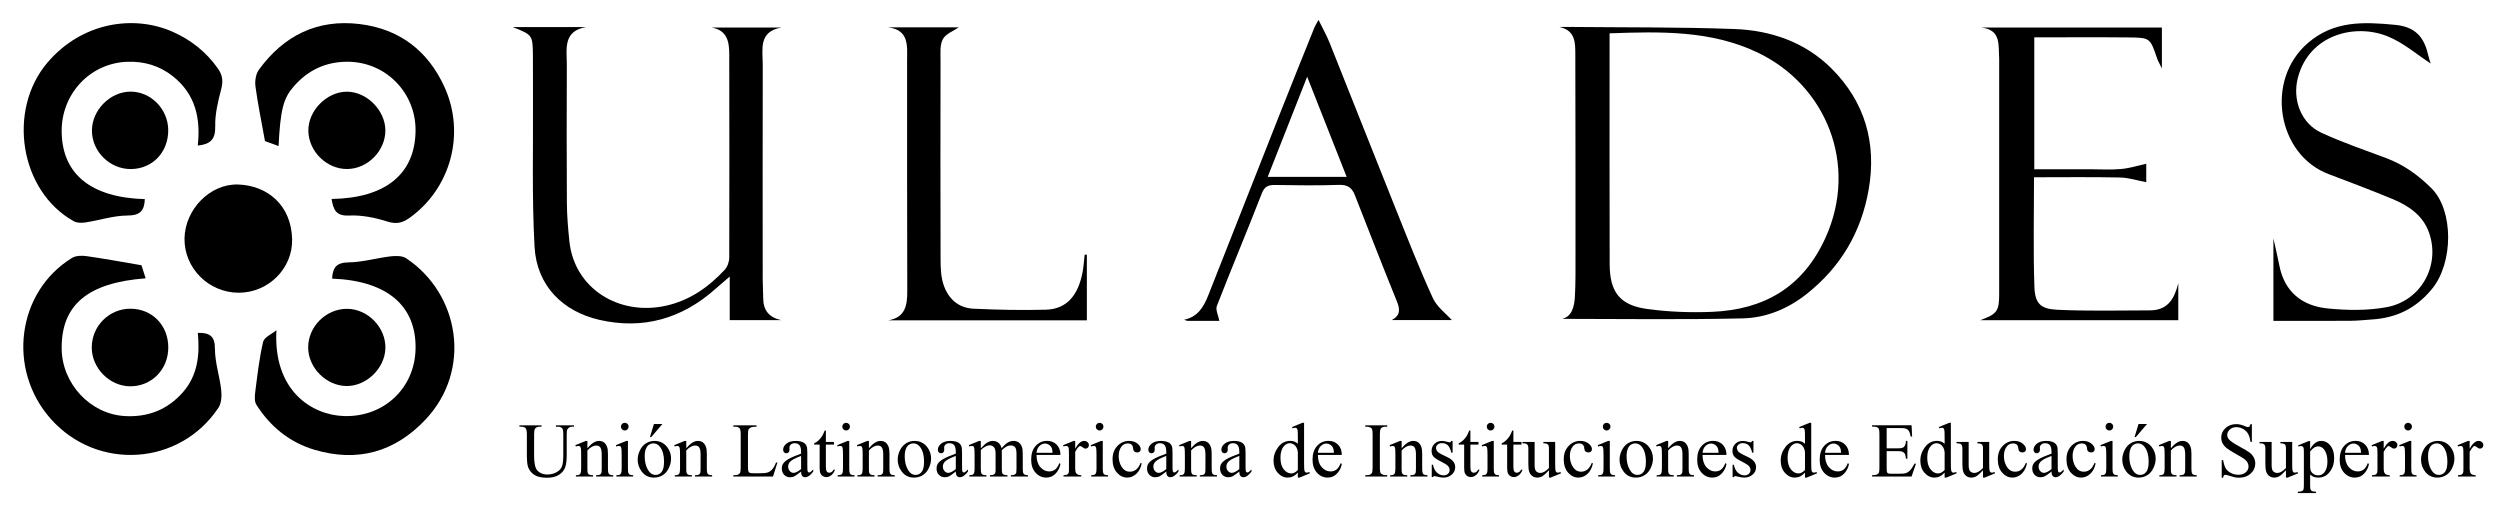
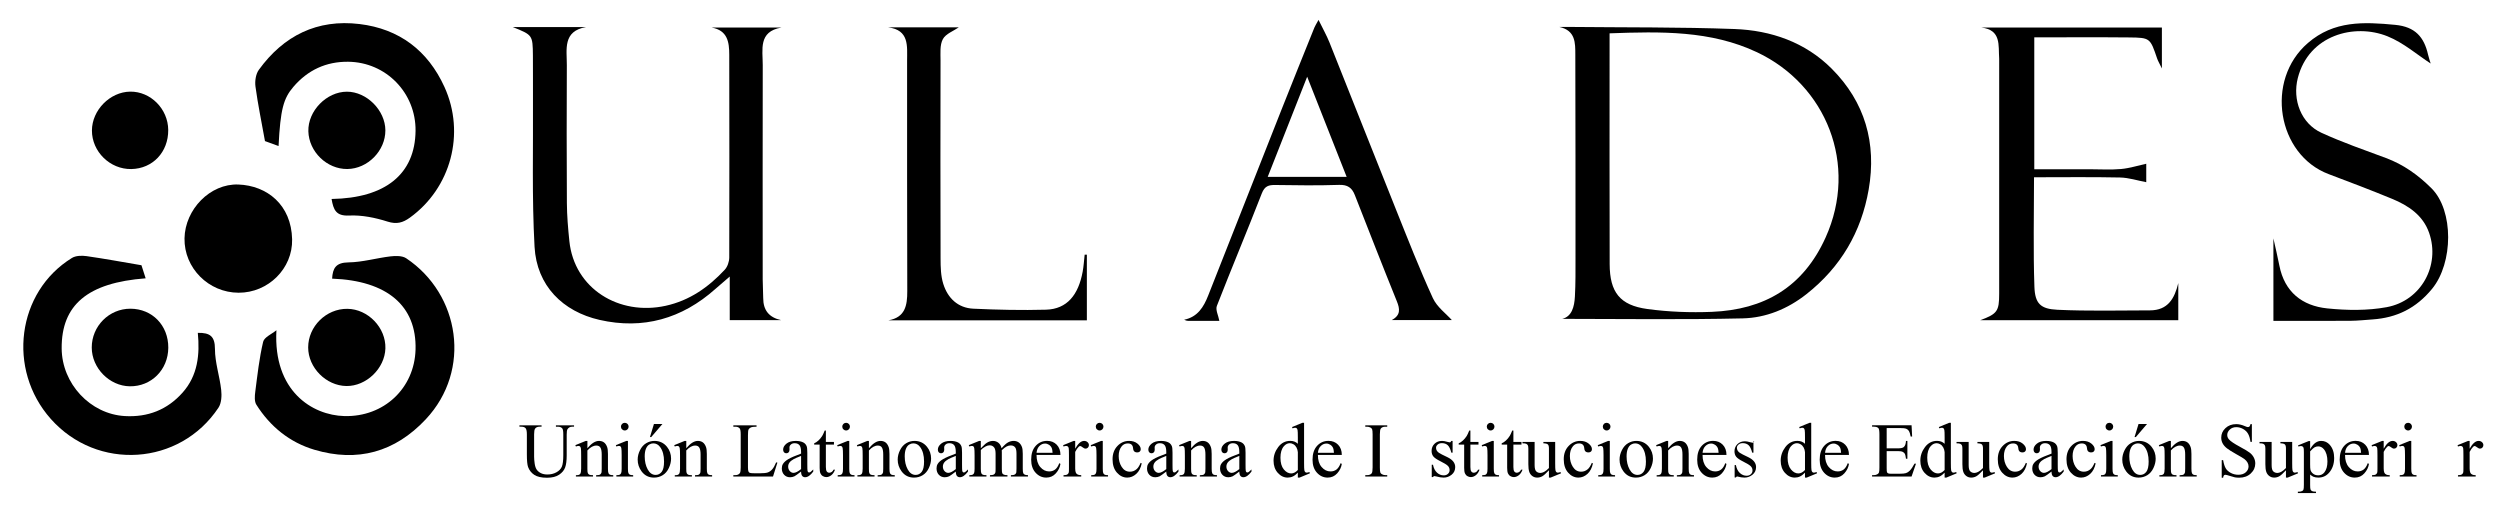
<svg xmlns="http://www.w3.org/2000/svg" version="1.1" id="Capa_1" x="0px" y="0px" width="601.018px" height="122px" viewBox="0 0 601.018 122" enable-background="new 0 0 601.018 122" xml:space="preserve">
  <g>
    <path fill-rule="evenodd" clip-rule="evenodd" d="M375.576,76.656c2.3-0.563,2.905-2.89,3.042-5.348   c0.174-3.146,0.145-6.306,0.145-9.459c0.001-16.236-0.001-32.473-0.044-48.708c-0.008-2.812,0.081-5.805-3.846-6.667   c0.861,0,1.723-0.008,2.585,0.001c13.17,0.137,26.35,0.019,39.508,0.501c8.804,0.322,17.017,3.161,23.38,9.527   c8.012,8.017,10.839,17.907,8.901,29.051c-1.784,10.253-6.736,18.678-14.967,25.164c-4.521,3.563-9.748,5.691-15.308,5.822   C404.331,76.883,389.675,76.656,375.576,76.656z M386.954,8.013c0,1.59,0,3.049,0,4.507c0.002,16.991-0.029,33.982,0.022,50.974   c0.02,6.738,2.438,9.89,9.048,10.793c5.108,0.698,10.347,0.894,15.502,0.685c12.579-0.509,21.965-5.903,27.367-17.884   c7.906-17.527,0.141-36.654-16.466-44.515C411.267,7.29,399.252,7.569,386.954,8.013z" />
    <path fill-rule="evenodd" clip-rule="evenodd" d="M123.273,6.507c6.302,0,11.962,0,17.622,0c-5.663,0.981-4.609,5.387-4.624,9.158   c-0.044,11.049-0.059,22.099,0.012,33.147c0.02,3.051,0.283,6.11,0.596,9.149c1.178,11.449,11.956,18.01,23.143,15.555   c5.771-1.267,10.297-4.466,14.208-8.663c0.667-0.715,1.084-1.953,1.087-2.951c0.05-16.248,0.017-32.498,0-48.746   c-0.003-3.048-0.408-5.838-4.215-6.529c5.58,0,11.159,0,16.739,0c-5.583,0.954-4.464,5.322-4.473,9.032   c-0.037,17.177-0.019,34.354-0.01,51.532c0.001,1.484,0.121,2.969,0.121,4.453c0.001,2.938,1.392,4.677,4.317,5.321   c-4.043,0-8.087,0-12.363,0c0-3.34,0-6.562,0-10.482c-1.47,1.269-2.483,2.118-3.47,2.997c-8.029,7.148-17.363,9.807-27.825,7.426   c-8.823-2.009-15.112-8.205-15.629-17.579c-0.653-11.852-0.306-23.757-0.379-35.639c-0.021-3.436,0.02-6.872-0.015-10.307   C128.063,8.415,128.045,8.415,123.273,6.507z" />
    <path fill-rule="evenodd" clip-rule="evenodd" d="M476.072,76.979c4.104-1.537,4.543-2.164,4.545-6.387   c0.006-18.654,0.002-37.308,0.002-55.962c0-0.186,0.01-0.372-0.004-0.557c-0.229-3.144,0.57-6.891-4.297-7.453   c14.4,0,28.803,0,43.416,0c0,3.051,0,6.021,0,9.842c-0.635-1.316-0.955-1.839-1.148-2.404c-1.674-4.919-1.666-5.005-6.744-5.058   c-7.514-0.077-15.027-0.02-22.787-0.02c0,10.548,0,20.962,0,31.709c4.473,0,8.908,0,13.342-0.001c2.506,0,5.027,0.165,7.514-0.056   c2.031-0.18,4.021-0.822,6.064-1.268c0,1.198,0,3.084,0,4.438c-2.074-0.39-4.186-1.086-6.311-1.132   c-6.842-0.147-13.689-0.055-20.67-0.055c0,8.959-0.211,17.656,0.094,26.336c0.143,4.039,1.475,5.333,5.547,5.521   c7.398,0.342,14.822,0.161,22.234,0.143c4.299-0.012,5.902-2.818,6.807-6.56c0,2.917,0,5.834,0,8.922   C507.922,76.979,492.18,76.979,476.072,76.979z" />
    <path fill-rule="evenodd" clip-rule="evenodd" d="M79.715,47.836c13.005-0.214,20.072-6.015,20.188-16.385   c0.101-9.078-7.062-16.523-16.223-16.606c-5.256-0.048-9.687,1.977-13.168,6.058c-2.339,2.742-3.102,5.332-3.542,14.207   c-1.301-0.475-2.572-0.938-3.267-1.19c-0.832-4.628-1.709-8.85-2.286-13.112c-0.176-1.301,0.072-3.007,0.814-4.029   C68.188,8.564,76.268,4.548,86.441,5.78c9.543,1.155,16.416,6.363,20.408,15.125c5.094,11.18,1.547,24.308-8.319,31.424   c-1.659,1.196-3.152,1.647-5.346,0.948c-2.958-0.942-6.19-1.609-9.259-1.46C80.78,51.969,80.16,50.45,79.715,47.836z" />
    <path fill-rule="evenodd" clip-rule="evenodd" d="M66.455,79.391c-0.806,14.603,8.6,20.44,16.345,20.637   c9.5,0.239,16.843-6.687,17.102-15.995c0.291-10.489-6.807-16.563-20.059-17.046c0.142-2.523,0.905-3.87,3.933-3.908   c3.378-0.043,6.735-1.05,10.124-1.449c1.236-0.145,2.817-0.168,3.765,0.466c12.914,8.639,15.782,26.877,4.701,38.696   c-7.43,7.927-16.444,10.398-26.771,7.334c-5.943-1.764-10.637-5.561-13.964-10.836c-0.498-0.788-0.394-2.092-0.262-3.118   c0.521-4.018,0.96-8.067,1.891-11.996C63.522,81.057,65.346,80.309,66.455,79.391z" />
    <path fill-rule="evenodd" clip-rule="evenodd" d="M34.006,63.765c0.222,0.691,0.607,1.891,1.01,3.146   C21.07,67.962,14.75,73.302,14.825,83.776c0.06,8.465,6.874,15.771,15.183,16.248c5.517,0.317,10.205-1.497,13.896-5.651   c3.657-4.116,4.158-9.136,3.652-14.351c2.958-0.063,4.116,0.85,4.12,3.88c0.004,3.274,1.133,6.531,1.501,9.826   c0.157,1.405,0.076,3.184-0.658,4.287c-9.287,13.984-29.153,15.261-40.311,2.692C1.645,88.81,4.054,70.172,17.291,62.017   c0.918-0.566,2.358-0.606,3.493-0.445C25.068,62.18,29.326,62.972,34.006,63.765z" />
-     <path fill-rule="evenodd" clip-rule="evenodd" d="M47.542,34.991c0.732-6.562-0.568-12.386-6.016-16.688   c-3.214-2.538-6.936-3.588-10.893-3.454c-8.998,0.304-15.891,7.736-15.809,16.779c0.092,10.209,7.026,15.87,19.995,16.247   c-0.122,2.675-1.021,3.927-4.146,3.938c-3.366,0.012-6.72,1.135-10.097,1.656c-0.914,0.141-2.056,0.152-2.818-0.272   C4.708,45.941,1.703,26.423,11.43,15.02c8.244-9.666,20.72-11.555,30.14-7.352c4.371,1.949,8.043,4.845,10.834,8.836   c1.113,1.592,1.271,3.008,0.782,4.891c-0.763,2.937-1.516,6.002-1.445,8.993C51.813,33.511,50.57,34.684,47.542,34.991z" />
    <path fill-rule="evenodd" clip-rule="evenodd" d="M293.142,77.137c-2.186,0-4.876,0.003-7.564-0.005   c-0.256-0.001-0.511-0.073-0.898-0.266c3.258-0.67,4.694-3.076,5.768-5.792c5.873-14.871,11.719-29.753,17.599-44.622   c2.615-6.617,5.284-13.213,7.939-19.814c0.162-0.405,0.412-0.775,0.999-1.857c1.047,2.144,1.955,3.739,2.631,5.428   c5.356,13.392,10.642,26.813,16.006,40.201c2.853,7.119,5.647,14.271,8.84,21.237c0.989,2.159,3.199,3.759,4.576,5.307   c-4.153,0-9.142,0-14.464,0c2.197-1.179,1.986-2.676,1.235-4.531c-3.435-8.483-6.758-17.014-10.101-25.536   c-0.686-1.748-1.74-2.507-3.771-2.439c-5.098,0.171-10.207,0.107-15.311,0.026c-1.638-0.026-2.588,0.24-3.284,2.034   c-3.512,9.047-7.283,17.992-10.8,27.038C292.179,74.478,292.898,75.832,293.142,77.137z M314.253,18.444   c-3.315,8.414-6.346,16.105-9.486,24.076c6.453,0,12.497,0,18.979,0C320.596,34.531,317.56,26.83,314.253,18.444z" />
    <path fill-rule="evenodd" clip-rule="evenodd" d="M261.29,61.218c0,5.218,0,10.435,0,15.787c-16.006,0-31.848,0-47.69,0   c4.011-0.709,4.527-3.56,4.514-7.013c-0.069-18.467-0.024-36.935-0.041-55.401c-0.003-3.498,0.572-7.387-4.587-8.021   c5.716,0,11.432,0,17.017,0c-1.266,0.881-3.14,1.546-3.834,2.842c-0.761,1.419-0.552,3.422-0.556,5.171   c-0.032,15.868-0.04,31.737,0.008,47.605c0.006,2.025,0.052,4.15,0.646,6.051c1.075,3.431,3.511,5.798,7.237,5.973   c5.81,0.271,11.641,0.402,17.453,0.24c5.119-0.143,7.804-3.61,8.824-9.127c0.25-1.348,0.324-2.729,0.479-4.096   C260.937,61.227,261.114,61.222,261.29,61.218z" />
    <path fill-rule="evenodd" clip-rule="evenodd" d="M546.543,57.313c0.492,2.234,1.008,4.376,1.432,6.535   c1.246,6.341,5.479,9.673,11.51,10.293c4.717,0.484,9.656,0.563,14.291-0.296c8.301-1.535,12.918-10.049,10.207-17.847   c-1.479-4.254-4.973-6.573-8.908-8.197c-5.041-2.079-10.141-4.018-15.244-5.94c-12.357-4.654-15.387-22.549-5-31.521   c6.275-5.42,13.443-5.087,20.996-4.365c4.805,0.459,6.936,2.929,7.898,7.169c0.221,0.966,0.563,1.903,0.629,2.125   c-3.18-2.054-6.512-4.988-10.396-6.548c-7.939-3.188-18.904-0.307-21.547,10.031c-1.336,5.228,0.77,10.918,5.676,13.168   c5.031,2.307,10.291,4.128,15.49,6.06c4.234,1.575,7.695,4.041,10.947,7.264c5.42,5.37,5.266,17.978,0.166,24.19   c-3.838,4.676-8.488,6.957-14.314,7.359c-1.758,0.121-3.516,0.316-5.275,0.329c-6.117,0.04-12.236,0.016-18.557,0.016   C546.543,70.468,546.543,63.931,546.543,57.313z" />
    <path fill-rule="evenodd" clip-rule="evenodd" d="M57.36,70.374c-7.222-0.02-13.123-5.95-13.002-13.069   c0.117-6.938,6.145-13.206,12.954-12.945c6.906,0.264,12.732,4.88,12.916,13.18C70.383,64.567,64.47,70.393,57.36,70.374z" />
    <path fill-rule="evenodd" clip-rule="evenodd" d="M40.459,83.604c-0.033,5.289-4.089,9.343-9.269,9.263   c-4.893-0.075-9.124-4.389-9.133-9.312c-0.01-5.15,4.173-9.351,9.298-9.339C36.605,74.229,40.493,78.237,40.459,83.604z" />
    <path fill-rule="evenodd" clip-rule="evenodd" d="M40.444,31.245c0.039,5.322-3.736,9.313-8.888,9.397   c-5.109,0.083-9.471-4.191-9.456-9.268c0.015-4.891,4.328-9.276,9.19-9.345C36.209,21.961,40.408,26.188,40.444,31.245z" />
    <path fill-rule="evenodd" clip-rule="evenodd" d="M83.27,92.802c-4.877-0.072-9.176-4.409-9.183-9.265   c-0.007-5.061,4.337-9.348,9.418-9.293c4.985,0.053,9.302,4.548,9.147,9.525C92.503,88.588,88.053,92.872,83.27,92.802z" />
    <path fill-rule="evenodd" clip-rule="evenodd" d="M83.494,40.632c-4.9,0.05-9.229-4.143-9.363-9.069   c-0.134-4.889,4.375-9.517,9.273-9.52c4.756-0.002,9.22,4.48,9.243,9.283C92.671,36.239,88.399,40.583,83.494,40.632z" />
    <g>
      <path d="M133.647,102.582v-0.336h4.36v0.336h-0.463c-0.484,0-0.856,0.203-1.117,0.608c-0.127,0.188-0.19,0.624-0.19,1.308v4.996    c0,1.235-0.123,2.193-0.368,2.875c-0.245,0.681-0.727,1.266-1.444,1.753c-0.718,0.487-1.694,0.731-2.929,0.731    c-1.345,0-2.365-0.233-3.061-0.7c-0.697-0.466-1.19-1.093-1.481-1.88c-0.194-0.539-0.291-1.55-0.291-3.033v-4.814    c0-0.757-0.104-1.253-0.313-1.489c-0.208-0.236-0.546-0.354-1.013-0.354h-0.463v-0.336h5.322v0.336h-0.472    c-0.509,0-0.872,0.16-1.09,0.481c-0.151,0.218-0.227,0.672-0.227,1.362v5.368c0,0.479,0.044,1.026,0.132,1.644    c0.087,0.618,0.247,1.1,0.477,1.444c0.23,0.346,0.562,0.63,0.995,0.854c0.433,0.224,0.964,0.336,1.594,0.336    c0.805,0,1.526-0.176,2.162-0.527c0.636-0.351,1.07-0.801,1.303-1.349c0.233-0.548,0.35-1.476,0.35-2.784v-4.986    c0-0.769-0.085-1.25-0.254-1.444c-0.236-0.267-0.587-0.399-1.054-0.399H133.647z" />
      <path d="M141.213,107.76c0.975-1.175,1.904-1.763,2.789-1.763c0.454,0,0.845,0.113,1.172,0.341    c0.327,0.227,0.587,0.601,0.781,1.122c0.133,0.363,0.2,0.92,0.2,1.671v3.552c0,0.526,0.042,0.884,0.127,1.071    c0.067,0.151,0.174,0.27,0.323,0.354c0.148,0.085,0.422,0.127,0.822,0.127v0.327h-4.115v-0.327h0.173    c0.387,0,0.658-0.059,0.813-0.177c0.154-0.118,0.262-0.292,0.322-0.522c0.024-0.091,0.036-0.375,0.036-0.854v-3.406    c0-0.757-0.098-1.307-0.295-1.648c-0.197-0.343-0.528-0.514-0.995-0.514c-0.721,0-1.438,0.394-2.153,1.181v4.388    c0,0.563,0.033,0.911,0.1,1.044c0.084,0.176,0.201,0.305,0.35,0.387c0.148,0.081,0.45,0.122,0.904,0.122v0.327h-4.115v-0.327    h0.182c0.424,0,0.71-0.107,0.858-0.322s0.223-0.625,0.223-1.23v-3.089c0-0.999-0.023-1.607-0.068-1.825s-0.115-0.366-0.208-0.445    c-0.094-0.078-0.22-0.118-0.377-0.118c-0.17,0-0.373,0.046-0.609,0.137l-0.136-0.327l2.507-1.018h0.391V107.76z" />
      <path d="M150.959,105.997v6.686c0,0.521,0.038,0.867,0.113,1.04c0.076,0.172,0.188,0.301,0.336,0.386    c0.148,0.085,0.419,0.127,0.813,0.127v0.327h-4.042v-0.327c0.405,0,0.678-0.039,0.817-0.118c0.139-0.078,0.25-0.209,0.332-0.391    c0.082-0.182,0.123-0.529,0.123-1.044v-3.207c0-0.901-0.027-1.486-0.082-1.753c-0.042-0.193-0.109-0.328-0.2-0.404    c-0.091-0.075-0.215-0.113-0.373-0.113c-0.169,0-0.375,0.046-0.617,0.137l-0.127-0.327l2.507-1.018H150.959z M150.206,101.646    c0.254,0,0.471,0.089,0.649,0.268s0.268,0.396,0.268,0.649c0,0.255-0.089,0.473-0.268,0.654s-0.395,0.272-0.649,0.272    s-0.472-0.091-0.654-0.272c-0.182-0.182-0.272-0.399-0.272-0.654c0-0.254,0.089-0.471,0.268-0.649    S149.945,101.646,150.206,101.646z" />
      <path d="M157.326,105.997c1.26,0,2.271,0.479,3.034,1.436c0.648,0.817,0.972,1.756,0.972,2.815c0,0.745-0.179,1.499-0.536,2.262    s-0.849,1.338-1.476,1.726c-0.626,0.388-1.325,0.581-2.093,0.581c-1.253,0-2.25-0.499-2.988-1.498    c-0.624-0.842-0.936-1.786-0.936-2.834c0-0.763,0.189-1.521,0.567-2.275s0.876-1.311,1.494-1.671S156.636,105.997,157.326,105.997    z M157.045,106.588c-0.321,0-0.644,0.095-0.968,0.286c-0.324,0.19-0.585,0.525-0.786,1.003c-0.2,0.479-0.299,1.094-0.299,1.845    c0,1.211,0.24,2.255,0.722,3.133c0.481,0.879,1.116,1.317,1.903,1.317c0.587,0,1.072-0.242,1.453-0.727s0.572-1.317,0.572-2.498    c0-1.478-0.318-2.64-0.954-3.487C158.259,106.878,157.711,106.588,157.045,106.588z M159.243,101.938l-2.679,3.133h-0.309    l0.954-3.133H159.243z" />
      <path d="M164.983,107.76c0.975-1.175,1.904-1.763,2.789-1.763c0.454,0,0.845,0.113,1.172,0.341    c0.327,0.227,0.587,0.601,0.781,1.122c0.133,0.363,0.2,0.92,0.2,1.671v3.552c0,0.526,0.042,0.884,0.127,1.071    c0.067,0.151,0.174,0.27,0.323,0.354c0.148,0.085,0.422,0.127,0.822,0.127v0.327h-4.115v-0.327h0.173    c0.387,0,0.658-0.059,0.813-0.177c0.154-0.118,0.262-0.292,0.322-0.522c0.024-0.091,0.036-0.375,0.036-0.854v-3.406    c0-0.757-0.098-1.307-0.295-1.648c-0.197-0.343-0.528-0.514-0.995-0.514c-0.721,0-1.438,0.394-2.153,1.181v4.388    c0,0.563,0.033,0.911,0.1,1.044c0.084,0.176,0.201,0.305,0.35,0.387c0.148,0.081,0.45,0.122,0.904,0.122v0.327h-4.115v-0.327    h0.182c0.424,0,0.71-0.107,0.858-0.322s0.223-0.625,0.223-1.23v-3.089c0-0.999-0.023-1.607-0.068-1.825s-0.115-0.366-0.208-0.445    c-0.094-0.078-0.22-0.118-0.377-0.118c-0.17,0-0.373,0.046-0.609,0.137l-0.136-0.327l2.507-1.018h0.391V107.76z" />
      <path d="M186.592,111.156l0.3,0.063l-1.054,3.343h-9.537v-0.336h0.463c0.521,0,0.893-0.17,1.117-0.509    c0.127-0.193,0.191-0.642,0.191-1.345v-7.947c0-0.769-0.085-1.25-0.254-1.444c-0.236-0.267-0.587-0.399-1.054-0.399h-0.463v-0.336    h5.577v0.336c-0.654-0.006-1.112,0.055-1.376,0.182c-0.263,0.127-0.443,0.288-0.541,0.481c-0.097,0.193-0.145,0.657-0.145,1.39    v7.738c0,0.503,0.048,0.849,0.145,1.036c0.073,0.127,0.185,0.221,0.336,0.281c0.151,0.061,0.624,0.091,1.417,0.091h0.899    c0.945,0,1.608-0.069,1.989-0.209c0.381-0.139,0.729-0.386,1.044-0.74S186.277,111.919,186.592,111.156z" />
      <path d="M192.587,113.363c-0.854,0.66-1.39,1.042-1.608,1.145c-0.327,0.151-0.675,0.228-1.044,0.228    c-0.575,0-1.049-0.197-1.421-0.591s-0.559-0.911-0.559-1.553c0-0.406,0.091-0.757,0.272-1.054c0.248-0.412,0.68-0.8,1.294-1.163    c0.614-0.363,1.636-0.805,3.065-1.326v-0.327c0-0.829-0.132-1.398-0.395-1.707c-0.264-0.309-0.646-0.464-1.149-0.464    c-0.382,0-0.685,0.104-0.909,0.31c-0.23,0.206-0.345,0.441-0.345,0.708l0.018,0.527c0,0.278-0.071,0.493-0.213,0.645    c-0.143,0.151-0.329,0.228-0.559,0.228c-0.224,0-0.408-0.079-0.55-0.236s-0.213-0.373-0.213-0.646    c0-0.521,0.267-0.999,0.799-1.435c0.533-0.437,1.281-0.654,2.244-0.654c0.739,0,1.344,0.124,1.816,0.372    c0.357,0.188,0.621,0.481,0.79,0.882c0.109,0.26,0.164,0.793,0.164,1.599v2.824c0,0.794,0.015,1.279,0.045,1.458    s0.081,0.299,0.15,0.358c0.07,0.062,0.15,0.091,0.241,0.091c0.097,0,0.182-0.021,0.254-0.063c0.127-0.078,0.373-0.3,0.736-0.663    v0.509c-0.678,0.908-1.326,1.362-1.944,1.362c-0.297,0-0.533-0.103-0.708-0.309S192.593,113.86,192.587,113.363z M192.587,112.773    v-3.17c-0.915,0.363-1.505,0.62-1.771,0.771c-0.479,0.267-0.821,0.545-1.026,0.836c-0.206,0.291-0.309,0.608-0.309,0.954    c0,0.436,0.13,0.798,0.391,1.085c0.26,0.288,0.56,0.432,0.899,0.432C191.23,113.682,191.836,113.379,192.587,112.773z" />
      <path d="M198.545,103.509v2.733h1.944v0.636h-1.944v5.396c0,0.539,0.077,0.902,0.231,1.09c0.154,0.188,0.353,0.282,0.595,0.282    c0.2,0,0.394-0.063,0.582-0.187c0.188-0.124,0.333-0.308,0.436-0.55h0.354c-0.212,0.594-0.512,1.04-0.899,1.34    c-0.388,0.3-0.788,0.45-1.199,0.45c-0.278,0-0.551-0.078-0.817-0.232s-0.463-0.375-0.59-0.663c-0.127-0.287-0.191-0.73-0.191-1.33    v-5.596h-1.317v-0.3c0.333-0.133,0.673-0.358,1.022-0.677c0.348-0.317,0.658-0.694,0.931-1.131c0.14-0.229,0.333-0.65,0.582-1.262    H198.545z" />
      <path d="M204.168,105.997v6.686c0,0.521,0.038,0.867,0.113,1.04c0.076,0.172,0.188,0.301,0.336,0.386    c0.148,0.085,0.419,0.127,0.813,0.127v0.327h-4.042v-0.327c0.405,0,0.678-0.039,0.817-0.118c0.139-0.078,0.25-0.209,0.332-0.391    c0.082-0.182,0.123-0.529,0.123-1.044v-3.207c0-0.901-0.027-1.486-0.082-1.753c-0.042-0.193-0.109-0.328-0.2-0.404    c-0.091-0.075-0.215-0.113-0.373-0.113c-0.169,0-0.375,0.046-0.617,0.137l-0.127-0.327l2.507-1.018H204.168z M203.414,101.646    c0.254,0,0.471,0.089,0.649,0.268s0.268,0.396,0.268,0.649c0,0.255-0.089,0.473-0.268,0.654s-0.395,0.272-0.649,0.272    s-0.472-0.091-0.654-0.272c-0.182-0.182-0.272-0.399-0.272-0.654c0-0.254,0.089-0.471,0.268-0.649    S203.153,101.646,203.414,101.646z" />
      <path d="M208.891,107.76c0.975-1.175,1.904-1.763,2.789-1.763c0.454,0,0.845,0.113,1.172,0.341    c0.327,0.227,0.587,0.601,0.781,1.122c0.133,0.363,0.2,0.92,0.2,1.671v3.552c0,0.526,0.042,0.884,0.127,1.071    c0.067,0.151,0.174,0.27,0.323,0.354c0.148,0.085,0.422,0.127,0.822,0.127v0.327h-4.115v-0.327h0.173    c0.387,0,0.658-0.059,0.813-0.177c0.154-0.118,0.262-0.292,0.322-0.522c0.024-0.091,0.036-0.375,0.036-0.854v-3.406    c0-0.757-0.098-1.307-0.295-1.648c-0.197-0.343-0.528-0.514-0.995-0.514c-0.721,0-1.438,0.394-2.153,1.181v4.388    c0,0.563,0.033,0.911,0.1,1.044c0.084,0.176,0.201,0.305,0.35,0.387c0.148,0.081,0.45,0.122,0.904,0.122v0.327h-4.115v-0.327    h0.182c0.424,0,0.71-0.107,0.858-0.322s0.223-0.625,0.223-1.23v-3.089c0-0.999-0.023-1.607-0.068-1.825s-0.115-0.366-0.208-0.445    c-0.094-0.078-0.22-0.118-0.377-0.118c-0.17,0-0.373,0.046-0.609,0.137l-0.136-0.327l2.507-1.018h0.391V107.76z" />
      <path d="M219.836,105.997c1.26,0,2.271,0.479,3.034,1.436c0.648,0.817,0.972,1.756,0.972,2.815c0,0.745-0.179,1.499-0.536,2.262    s-0.849,1.338-1.476,1.726c-0.626,0.388-1.325,0.581-2.093,0.581c-1.253,0-2.25-0.499-2.988-1.498    c-0.624-0.842-0.936-1.786-0.936-2.834c0-0.763,0.189-1.521,0.567-2.275s0.876-1.311,1.494-1.671S219.146,105.997,219.836,105.997    z M219.555,106.588c-0.321,0-0.644,0.095-0.968,0.286c-0.324,0.19-0.585,0.525-0.786,1.003c-0.2,0.479-0.299,1.094-0.299,1.845    c0,1.211,0.24,2.255,0.722,3.133c0.481,0.879,1.116,1.317,1.903,1.317c0.587,0,1.072-0.242,1.453-0.727s0.572-1.317,0.572-2.498    c0-1.478-0.318-2.64-0.954-3.487C220.769,106.878,220.221,106.588,219.555,106.588z" />
      <path d="M229.782,113.363c-0.854,0.66-1.39,1.042-1.608,1.145c-0.327,0.151-0.675,0.228-1.044,0.228    c-0.575,0-1.049-0.197-1.421-0.591s-0.559-0.911-0.559-1.553c0-0.406,0.091-0.757,0.272-1.054c0.248-0.412,0.68-0.8,1.294-1.163    c0.614-0.363,1.636-0.805,3.065-1.326v-0.327c0-0.829-0.132-1.398-0.395-1.707c-0.264-0.309-0.646-0.464-1.149-0.464    c-0.382,0-0.685,0.104-0.909,0.31c-0.23,0.206-0.345,0.441-0.345,0.708l0.018,0.527c0,0.278-0.071,0.493-0.213,0.645    c-0.143,0.151-0.329,0.228-0.559,0.228c-0.224,0-0.408-0.079-0.55-0.236s-0.213-0.373-0.213-0.646    c0-0.521,0.267-0.999,0.799-1.435c0.533-0.437,1.281-0.654,2.244-0.654c0.739,0,1.344,0.124,1.816,0.372    c0.357,0.188,0.621,0.481,0.791,0.882c0.109,0.26,0.163,0.793,0.163,1.599v2.824c0,0.794,0.015,1.279,0.045,1.458    s0.081,0.299,0.15,0.358c0.07,0.062,0.15,0.091,0.241,0.091c0.097,0,0.182-0.021,0.254-0.063c0.127-0.078,0.373-0.3,0.736-0.663    v0.509c-0.678,0.908-1.326,1.362-1.944,1.362c-0.297,0-0.533-0.103-0.708-0.309S229.788,113.86,229.782,113.363z M229.782,112.773    v-3.17c-0.915,0.363-1.505,0.62-1.771,0.771c-0.479,0.267-0.821,0.545-1.026,0.836c-0.206,0.291-0.309,0.608-0.309,0.954    c0,0.436,0.13,0.798,0.391,1.085c0.26,0.288,0.56,0.432,0.899,0.432C228.425,113.682,229.031,113.379,229.782,112.773z" />
      <path d="M235.795,107.769c0.605-0.605,0.963-0.954,1.072-1.045c0.272-0.229,0.566-0.408,0.881-0.536    c0.314-0.127,0.626-0.19,0.936-0.19c0.521,0,0.969,0.151,1.344,0.454s0.626,0.742,0.754,1.317c0.624-0.727,1.15-1.204,1.581-1.431    c0.43-0.228,0.872-0.341,1.326-0.341c0.442,0,0.834,0.113,1.176,0.341c0.342,0.227,0.613,0.598,0.813,1.112    c0.133,0.352,0.2,0.902,0.2,1.653v3.579c0,0.521,0.039,0.878,0.118,1.071c0.061,0.134,0.173,0.247,0.336,0.341    s0.43,0.141,0.799,0.141v0.327h-4.105v-0.327h0.172c0.357,0,0.636-0.069,0.835-0.209c0.139-0.097,0.239-0.251,0.3-0.463    c0.024-0.103,0.037-0.396,0.037-0.881v-3.579c0-0.678-0.082-1.156-0.246-1.435c-0.236-0.388-0.614-0.582-1.135-0.582    c-0.321,0-0.644,0.081-0.967,0.241c-0.324,0.16-0.716,0.458-1.176,0.895l-0.018,0.1l0.018,0.391v3.97    c0,0.569,0.032,0.923,0.095,1.063c0.064,0.14,0.183,0.256,0.359,0.35s0.476,0.141,0.899,0.141v0.327h-4.206v-0.327    c0.46,0,0.776-0.055,0.949-0.163c0.172-0.109,0.292-0.272,0.359-0.491c0.03-0.103,0.045-0.402,0.045-0.898v-3.579    c0-0.678-0.1-1.166-0.3-1.462c-0.267-0.388-0.639-0.582-1.117-0.582c-0.327,0-0.651,0.088-0.972,0.264    c-0.502,0.267-0.89,0.566-1.163,0.899v4.46c0,0.545,0.038,0.898,0.114,1.063c0.076,0.163,0.188,0.286,0.336,0.368    c0.148,0.081,0.45,0.122,0.904,0.122v0.327h-4.115v-0.327c0.382,0,0.648-0.041,0.799-0.122c0.151-0.082,0.267-0.212,0.345-0.391    s0.118-0.525,0.118-1.04v-3.18c0-0.914-0.027-1.504-0.082-1.771c-0.042-0.2-0.109-0.338-0.2-0.414    c-0.091-0.075-0.215-0.113-0.372-0.113c-0.17,0-0.373,0.046-0.609,0.137l-0.136-0.327l2.507-1.018h0.391V107.769z" />
      <path d="M249.192,109.376c-0.006,1.235,0.294,2.204,0.899,2.906c0.605,0.703,1.317,1.054,2.134,1.054    c0.545,0,1.019-0.149,1.422-0.449c0.402-0.3,0.74-0.813,1.013-1.54l0.281,0.182c-0.127,0.83-0.497,1.585-1.108,2.267    c-0.612,0.682-1.378,1.021-2.298,1.021c-1,0-1.854-0.389-2.566-1.167c-0.711-0.777-1.067-1.824-1.067-3.138    c0-1.423,0.365-2.533,1.094-3.329c0.73-0.796,1.646-1.194,2.748-1.194c0.933,0,1.699,0.308,2.298,0.922    c0.599,0.614,0.899,1.437,0.899,2.466H249.192z M249.192,108.85h3.852c-0.031-0.533-0.094-0.908-0.191-1.127    c-0.151-0.339-0.377-0.605-0.677-0.799c-0.3-0.194-0.613-0.291-0.94-0.291c-0.503,0-0.953,0.195-1.349,0.586    S249.259,108.153,249.192,108.85z" />
      <path d="M258.484,105.997v1.871c0.696-1.247,1.411-1.871,2.144-1.871c0.333,0,0.608,0.102,0.827,0.305    c0.218,0.203,0.327,0.438,0.327,0.704c0,0.235-0.079,0.436-0.236,0.599c-0.158,0.164-0.345,0.246-0.563,0.246    c-0.212,0-0.449-0.104-0.713-0.313c-0.263-0.209-0.458-0.313-0.586-0.313c-0.109,0-0.227,0.061-0.354,0.182    c-0.272,0.248-0.554,0.657-0.845,1.226v3.988c0,0.46,0.058,0.808,0.172,1.044c0.079,0.164,0.218,0.3,0.418,0.409    c0.2,0.108,0.487,0.163,0.863,0.163v0.327h-4.26v-0.327c0.424,0,0.739-0.066,0.944-0.199c0.151-0.098,0.257-0.252,0.318-0.464    c0.03-0.103,0.045-0.396,0.045-0.881v-3.225c0-0.969-0.02-1.546-0.059-1.73c-0.04-0.185-0.112-0.319-0.218-0.404    c-0.106-0.084-0.238-0.127-0.395-0.127c-0.188,0-0.399,0.046-0.636,0.137l-0.091-0.327l2.516-1.018H258.484z" />
      <path d="M265.115,105.997v6.686c0,0.521,0.038,0.867,0.113,1.04c0.076,0.172,0.188,0.301,0.336,0.386    c0.148,0.085,0.419,0.127,0.813,0.127v0.327h-4.042v-0.327c0.405,0,0.678-0.039,0.817-0.118c0.139-0.078,0.25-0.209,0.332-0.391    c0.082-0.182,0.123-0.529,0.123-1.044v-3.207c0-0.901-0.027-1.486-0.082-1.753c-0.042-0.193-0.109-0.328-0.2-0.404    c-0.091-0.075-0.215-0.113-0.373-0.113c-0.169,0-0.375,0.046-0.617,0.137l-0.127-0.327l2.507-1.018H265.115z M264.361,101.646    c0.254,0,0.471,0.089,0.649,0.268s0.268,0.396,0.268,0.649c0,0.255-0.089,0.473-0.268,0.654s-0.395,0.272-0.649,0.272    s-0.472-0.091-0.654-0.272c-0.182-0.182-0.272-0.399-0.272-0.654c0-0.254,0.089-0.471,0.268-0.649S264.1,101.646,264.361,101.646z    " />
      <path d="M274.479,111.401c-0.224,1.097-0.663,1.939-1.317,2.53c-0.654,0.59-1.378,0.885-2.171,0.885    c-0.945,0-1.769-0.396-2.471-1.189c-0.703-0.793-1.054-1.865-1.054-3.216c0-1.308,0.389-2.37,1.167-3.188    c0.778-0.817,1.712-1.227,2.802-1.227c0.817,0,1.49,0.217,2.017,0.649c0.527,0.434,0.79,0.883,0.79,1.349    c0,0.23-0.074,0.417-0.222,0.559c-0.149,0.143-0.356,0.214-0.623,0.214c-0.357,0-0.626-0.115-0.808-0.345    c-0.103-0.128-0.171-0.37-0.205-0.728c-0.033-0.356-0.156-0.629-0.368-0.817c-0.212-0.182-0.506-0.272-0.881-0.272    c-0.605,0-1.093,0.225-1.462,0.673c-0.49,0.593-0.735,1.377-0.735,2.353c0,0.993,0.244,1.869,0.731,2.629s1.146,1.14,1.976,1.14    c0.593,0,1.126-0.202,1.599-0.608c0.333-0.278,0.657-0.784,0.972-1.517L274.479,111.401z" />
      <path d="M280.383,113.363c-0.854,0.66-1.39,1.042-1.608,1.145c-0.327,0.151-0.675,0.228-1.044,0.228    c-0.575,0-1.049-0.197-1.421-0.591s-0.559-0.911-0.559-1.553c0-0.406,0.091-0.757,0.272-1.054c0.248-0.412,0.68-0.8,1.294-1.163    c0.614-0.363,1.636-0.805,3.065-1.326v-0.327c0-0.829-0.132-1.398-0.395-1.707c-0.264-0.309-0.646-0.464-1.149-0.464    c-0.382,0-0.685,0.104-0.909,0.31c-0.23,0.206-0.345,0.441-0.345,0.708l0.018,0.527c0,0.278-0.071,0.493-0.213,0.645    c-0.143,0.151-0.329,0.228-0.559,0.228c-0.224,0-0.408-0.079-0.55-0.236s-0.213-0.373-0.213-0.646    c0-0.521,0.267-0.999,0.799-1.435c0.533-0.437,1.281-0.654,2.244-0.654c0.739,0,1.344,0.124,1.816,0.372    c0.357,0.188,0.621,0.481,0.791,0.882c0.109,0.26,0.163,0.793,0.163,1.599v2.824c0,0.794,0.015,1.279,0.045,1.458    s0.081,0.299,0.15,0.358c0.07,0.062,0.15,0.091,0.241,0.091c0.097,0,0.182-0.021,0.254-0.063c0.127-0.078,0.373-0.3,0.736-0.663    v0.509c-0.678,0.908-1.326,1.362-1.944,1.362c-0.297,0-0.533-0.103-0.708-0.309S280.389,113.86,280.383,113.363z M280.383,112.773    v-3.17c-0.915,0.363-1.505,0.62-1.771,0.771c-0.479,0.267-0.821,0.545-1.026,0.836c-0.206,0.291-0.309,0.608-0.309,0.954    c0,0.436,0.13,0.798,0.391,1.085c0.26,0.288,0.56,0.432,0.899,0.432C279.027,113.682,279.632,113.379,280.383,112.773z" />
      <path d="M286.351,107.76c0.975-1.175,1.904-1.763,2.789-1.763c0.454,0,0.845,0.113,1.172,0.341    c0.327,0.227,0.587,0.601,0.781,1.122c0.133,0.363,0.2,0.92,0.2,1.671v3.552c0,0.526,0.042,0.884,0.127,1.071    c0.067,0.151,0.174,0.27,0.323,0.354c0.148,0.085,0.422,0.127,0.822,0.127v0.327h-4.115v-0.327h0.173    c0.387,0,0.658-0.059,0.813-0.177c0.154-0.118,0.262-0.292,0.322-0.522c0.024-0.091,0.036-0.375,0.036-0.854v-3.406    c0-0.757-0.098-1.307-0.295-1.648c-0.197-0.343-0.528-0.514-0.995-0.514c-0.721,0-1.438,0.394-2.153,1.181v4.388    c0,0.563,0.033,0.911,0.1,1.044c0.084,0.176,0.201,0.305,0.35,0.387c0.148,0.081,0.45,0.122,0.904,0.122v0.327h-4.115v-0.327    h0.182c0.424,0,0.71-0.107,0.858-0.322s0.223-0.625,0.223-1.23v-3.089c0-0.999-0.023-1.607-0.068-1.825s-0.115-0.366-0.208-0.445    c-0.094-0.078-0.22-0.118-0.377-0.118c-0.17,0-0.373,0.046-0.609,0.137l-0.136-0.327l2.507-1.018h0.391V107.76z" />
      <path d="M297.941,113.363c-0.854,0.66-1.39,1.042-1.608,1.145c-0.327,0.151-0.675,0.228-1.044,0.228    c-0.575,0-1.049-0.197-1.421-0.591s-0.559-0.911-0.559-1.553c0-0.406,0.091-0.757,0.272-1.054c0.248-0.412,0.68-0.8,1.294-1.163    c0.614-0.363,1.636-0.805,3.065-1.326v-0.327c0-0.829-0.132-1.398-0.395-1.707c-0.264-0.309-0.646-0.464-1.149-0.464    c-0.382,0-0.685,0.104-0.909,0.31c-0.23,0.206-0.345,0.441-0.345,0.708l0.018,0.527c0,0.278-0.071,0.493-0.213,0.645    c-0.143,0.151-0.329,0.228-0.559,0.228c-0.224,0-0.408-0.079-0.55-0.236s-0.213-0.373-0.213-0.646    c0-0.521,0.267-0.999,0.799-1.435c0.533-0.437,1.281-0.654,2.244-0.654c0.739,0,1.344,0.124,1.816,0.372    c0.357,0.188,0.621,0.481,0.791,0.882c0.109,0.26,0.163,0.793,0.163,1.599v2.824c0,0.794,0.015,1.279,0.045,1.458    s0.081,0.299,0.15,0.358c0.07,0.062,0.15,0.091,0.241,0.091c0.097,0,0.182-0.021,0.254-0.063c0.127-0.078,0.373-0.3,0.736-0.663    v0.509c-0.678,0.908-1.326,1.362-1.944,1.362c-0.297,0-0.533-0.103-0.708-0.309S297.947,113.86,297.941,113.363z M297.941,112.773    v-3.17c-0.915,0.363-1.505,0.62-1.771,0.771c-0.479,0.267-0.821,0.545-1.026,0.836c-0.206,0.291-0.309,0.608-0.309,0.954    c0,0.436,0.13,0.798,0.391,1.085c0.26,0.288,0.56,0.432,0.899,0.432C296.584,113.682,297.19,113.379,297.941,112.773z" />
      <path d="M312.01,113.627c-0.406,0.424-0.802,0.729-1.19,0.913s-0.805,0.276-1.253,0.276c-0.908,0-1.702-0.38-2.38-1.14    s-1.017-1.736-1.017-2.929c0-1.193,0.375-2.285,1.126-3.274c0.75-0.99,1.716-1.485,2.897-1.485c0.732,0,1.338,0.233,1.816,0.699    v-1.535c0-0.95-0.022-1.535-0.068-1.753s-0.117-0.366-0.214-0.445c-0.097-0.078-0.218-0.118-0.363-0.118    c-0.157,0-0.366,0.049-0.626,0.146l-0.118-0.317l2.479-1.018h0.409v9.619c0,0.975,0.023,1.569,0.068,1.784    c0.045,0.216,0.118,0.365,0.218,0.45c0.1,0.085,0.217,0.127,0.35,0.127c0.163,0,0.381-0.052,0.654-0.154l0.1,0.317l-2.471,1.026    h-0.418V113.627z M312.01,112.991v-4.287c-0.036-0.412-0.146-0.787-0.327-1.126c-0.182-0.34-0.422-0.596-0.722-0.768    c-0.3-0.173-0.592-0.26-0.877-0.26c-0.533,0-1.008,0.24-1.426,0.718c-0.551,0.63-0.827,1.551-0.827,2.762    c0,1.223,0.267,2.16,0.799,2.811c0.533,0.651,1.126,0.977,1.78,0.977C310.962,113.817,311.496,113.542,312.01,112.991z" />
      <path d="M316.833,109.376c-0.006,1.235,0.294,2.204,0.899,2.906c0.605,0.703,1.317,1.054,2.134,1.054    c0.545,0,1.019-0.149,1.422-0.449c0.402-0.3,0.74-0.813,1.013-1.54l0.281,0.182c-0.127,0.83-0.497,1.585-1.108,2.267    c-0.612,0.682-1.378,1.021-2.298,1.021c-1,0-1.854-0.389-2.566-1.167c-0.711-0.777-1.067-1.824-1.067-3.138    c0-1.423,0.365-2.533,1.094-3.329c0.73-0.796,1.646-1.194,2.748-1.194c0.933,0,1.699,0.308,2.298,0.922    c0.599,0.614,0.899,1.437,0.899,2.466H316.833z M316.833,108.85h3.852c-0.031-0.533-0.094-0.908-0.191-1.127    c-0.151-0.339-0.377-0.605-0.677-0.799c-0.3-0.194-0.613-0.291-0.94-0.291c-0.503,0-0.953,0.195-1.349,0.586    S316.9,108.153,316.833,108.85z" />
      <path d="M333.5,114.227v0.336h-5.277v-0.336h0.436c0.508,0,0.878-0.148,1.108-0.445c0.146-0.193,0.218-0.66,0.218-1.398v-7.957    c0-0.624-0.04-1.035-0.118-1.235c-0.061-0.151-0.185-0.281-0.373-0.391c-0.267-0.146-0.545-0.218-0.835-0.218h-0.436v-0.336h5.277    v0.336h-0.445c-0.503,0-0.869,0.148-1.099,0.445c-0.151,0.193-0.227,0.66-0.227,1.398v7.957c0,0.623,0.04,1.035,0.118,1.235    c0.061,0.151,0.188,0.281,0.381,0.391c0.26,0.145,0.536,0.218,0.827,0.218H333.5z" />
-       <path d="M336.961,107.76c0.975-1.175,1.904-1.763,2.789-1.763c0.454,0,0.845,0.113,1.172,0.341    c0.327,0.227,0.587,0.601,0.781,1.122c0.133,0.363,0.2,0.92,0.2,1.671v3.552c0,0.526,0.042,0.884,0.127,1.071    c0.067,0.151,0.174,0.27,0.323,0.354c0.148,0.085,0.422,0.127,0.822,0.127v0.327h-4.115v-0.327h0.173    c0.387,0,0.658-0.059,0.813-0.177c0.154-0.118,0.262-0.292,0.322-0.522c0.024-0.091,0.036-0.375,0.036-0.854v-3.406    c0-0.757-0.098-1.307-0.295-1.648c-0.197-0.343-0.528-0.514-0.995-0.514c-0.721,0-1.438,0.394-2.153,1.181v4.388    c0,0.563,0.033,0.911,0.1,1.044c0.084,0.176,0.201,0.305,0.35,0.387c0.148,0.081,0.45,0.122,0.904,0.122v0.327H334.2v-0.327h0.182    c0.424,0,0.71-0.107,0.858-0.322s0.223-0.625,0.223-1.23v-3.089c0-0.999-0.023-1.607-0.068-1.825s-0.115-0.366-0.208-0.445    c-0.094-0.078-0.22-0.118-0.377-0.118c-0.17,0-0.373,0.046-0.609,0.137l-0.136-0.327l2.507-1.018h0.391V107.76z" />
      <path d="M349.215,105.997v2.834h-0.3c-0.23-0.89-0.525-1.495-0.886-1.816s-0.819-0.481-1.376-0.481    c-0.424,0-0.766,0.112-1.026,0.336c-0.26,0.225-0.391,0.473-0.391,0.745c0,0.339,0.097,0.63,0.291,0.872    c0.188,0.248,0.569,0.512,1.144,0.79l1.326,0.645c1.229,0.6,1.844,1.39,1.844,2.371c0,0.757-0.286,1.367-0.858,1.83    s-1.213,0.694-1.921,0.694c-0.508,0-1.09-0.091-1.744-0.272c-0.2-0.061-0.363-0.091-0.491-0.091c-0.139,0-0.248,0.079-0.327,0.236    h-0.299v-2.97h0.299c0.17,0.848,0.494,1.486,0.972,1.916c0.478,0.431,1.014,0.646,1.607,0.646c0.418,0,0.759-0.123,1.022-0.368    c0.264-0.245,0.395-0.54,0.395-0.886c0-0.418-0.146-0.769-0.44-1.054c-0.293-0.284-0.879-0.645-1.757-1.081    c-0.878-0.436-1.454-0.829-1.726-1.181c-0.272-0.345-0.409-0.781-0.409-1.308c0-0.685,0.235-1.257,0.704-1.717    s1.076-0.69,1.821-0.69c0.327,0,0.723,0.069,1.189,0.209c0.309,0.091,0.515,0.137,0.618,0.137c0.097,0,0.173-0.021,0.227-0.064    c0.055-0.042,0.118-0.136,0.191-0.281H349.215z" />
      <path d="M353.493,103.509v2.733h1.944v0.636h-1.944v5.396c0,0.539,0.077,0.902,0.231,1.09c0.154,0.188,0.353,0.282,0.595,0.282    c0.2,0,0.394-0.063,0.582-0.187c0.188-0.124,0.333-0.308,0.436-0.55h0.354c-0.212,0.594-0.512,1.04-0.899,1.34    c-0.388,0.3-0.788,0.45-1.199,0.45c-0.278,0-0.551-0.078-0.817-0.232s-0.463-0.375-0.59-0.663c-0.127-0.287-0.191-0.73-0.191-1.33    v-5.596h-1.317v-0.3c0.333-0.133,0.673-0.358,1.022-0.677c0.348-0.317,0.658-0.694,0.931-1.131c0.14-0.229,0.333-0.65,0.582-1.262    H353.493z" />
      <path d="M359.115,105.997v6.686c0,0.521,0.038,0.867,0.113,1.04c0.076,0.172,0.188,0.301,0.336,0.386    c0.148,0.085,0.419,0.127,0.813,0.127v0.327h-4.042v-0.327c0.405,0,0.678-0.039,0.817-0.118c0.139-0.078,0.25-0.209,0.332-0.391    c0.082-0.182,0.123-0.529,0.123-1.044v-3.207c0-0.901-0.027-1.486-0.082-1.753c-0.042-0.193-0.109-0.328-0.2-0.404    c-0.091-0.075-0.215-0.113-0.373-0.113c-0.169,0-0.375,0.046-0.617,0.137l-0.127-0.327l2.507-1.018H359.115z M358.361,101.646    c0.254,0,0.471,0.089,0.649,0.268s0.268,0.396,0.268,0.649c0,0.255-0.089,0.473-0.268,0.654s-0.395,0.272-0.649,0.272    s-0.472-0.091-0.654-0.272c-0.182-0.182-0.272-0.399-0.272-0.654c0-0.254,0.089-0.471,0.268-0.649    S358.101,101.646,358.361,101.646z" />
      <path d="M363.83,103.509v2.733h1.944v0.636h-1.944v5.396c0,0.539,0.077,0.902,0.231,1.09c0.154,0.188,0.353,0.282,0.595,0.282    c0.2,0,0.394-0.063,0.582-0.187c0.188-0.124,0.333-0.308,0.436-0.55h0.354c-0.212,0.594-0.512,1.04-0.899,1.34    c-0.388,0.3-0.788,0.45-1.199,0.45c-0.278,0-0.551-0.078-0.817-0.232s-0.463-0.375-0.59-0.663c-0.127-0.287-0.191-0.73-0.191-1.33    v-5.596h-1.317v-0.3c0.333-0.133,0.673-0.358,1.022-0.677c0.348-0.317,0.658-0.694,0.931-1.131c0.14-0.229,0.333-0.65,0.582-1.262    H363.83z" />
      <path d="M373.875,106.242v5.041c0,0.963,0.022,1.552,0.068,1.767c0.046,0.216,0.118,0.365,0.218,0.45s0.216,0.127,0.35,0.127    c0.188,0,0.4-0.052,0.636-0.154l0.127,0.317l-2.489,1.026h-0.409v-1.762c-0.715,0.775-1.26,1.263-1.635,1.462    c-0.375,0.2-0.772,0.3-1.19,0.3c-0.466,0-0.87-0.135-1.212-0.403c-0.342-0.27-0.58-0.616-0.713-1.04    c-0.133-0.424-0.2-1.023-0.2-1.799v-3.715c0-0.394-0.042-0.666-0.127-0.817s-0.21-0.269-0.377-0.35    c-0.167-0.082-0.468-0.12-0.904-0.114v-0.336h2.916v5.568c0,0.775,0.135,1.283,0.404,1.525s0.595,0.363,0.977,0.363    c0.26,0,0.556-0.081,0.886-0.245c0.33-0.163,0.722-0.475,1.176-0.936v-4.714c0-0.473-0.086-0.792-0.259-0.958    c-0.172-0.167-0.531-0.256-1.076-0.269v-0.336H373.875z" />
      <path d="M382.949,111.401c-0.224,1.097-0.663,1.939-1.317,2.53c-0.654,0.59-1.378,0.885-2.171,0.885    c-0.945,0-1.769-0.396-2.471-1.189c-0.703-0.793-1.054-1.865-1.054-3.216c0-1.308,0.389-2.37,1.167-3.188    c0.778-0.817,1.712-1.227,2.802-1.227c0.817,0,1.49,0.217,2.017,0.649c0.527,0.434,0.79,0.883,0.79,1.349    c0,0.23-0.074,0.417-0.222,0.559c-0.149,0.143-0.356,0.214-0.623,0.214c-0.357,0-0.626-0.115-0.808-0.345    c-0.103-0.128-0.171-0.37-0.205-0.728c-0.033-0.356-0.156-0.629-0.368-0.817c-0.212-0.182-0.506-0.272-0.881-0.272    c-0.605,0-1.093,0.225-1.462,0.673c-0.49,0.593-0.735,1.377-0.735,2.353c0,0.993,0.244,1.869,0.731,2.629s1.146,1.14,1.976,1.14    c0.593,0,1.126-0.202,1.599-0.608c0.333-0.278,0.657-0.784,0.972-1.517L382.949,111.401z" />
      <path d="M387.009,105.997v6.686c0,0.521,0.038,0.867,0.113,1.04c0.076,0.172,0.188,0.301,0.336,0.386    c0.148,0.085,0.419,0.127,0.813,0.127v0.327h-4.042v-0.327c0.405,0,0.678-0.039,0.817-0.118c0.139-0.078,0.25-0.209,0.332-0.391    c0.082-0.182,0.123-0.529,0.123-1.044v-3.207c0-0.901-0.027-1.486-0.082-1.753c-0.042-0.193-0.109-0.328-0.2-0.404    c-0.091-0.075-0.215-0.113-0.373-0.113c-0.169,0-0.375,0.046-0.617,0.137l-0.127-0.327l2.507-1.018H387.009z M386.255,101.646    c0.254,0,0.471,0.089,0.649,0.268s0.268,0.396,0.268,0.649c0,0.255-0.089,0.473-0.268,0.654s-0.395,0.272-0.649,0.272    s-0.472-0.091-0.654-0.272c-0.182-0.182-0.272-0.399-0.272-0.654c0-0.254,0.089-0.471,0.268-0.649    S385.995,101.646,386.255,101.646z" />
      <path d="M393.376,105.997c1.26,0,2.271,0.479,3.034,1.436c0.648,0.817,0.972,1.756,0.972,2.815c0,0.745-0.179,1.499-0.536,2.262    s-0.849,1.338-1.476,1.726c-0.626,0.388-1.325,0.581-2.093,0.581c-1.253,0-2.25-0.499-2.988-1.498    c-0.624-0.842-0.936-1.786-0.936-2.834c0-0.763,0.189-1.521,0.567-2.275s0.876-1.311,1.494-1.671S392.686,105.997,393.376,105.997    z M393.095,106.588c-0.321,0-0.644,0.095-0.968,0.286c-0.324,0.19-0.585,0.525-0.786,1.003c-0.2,0.479-0.299,1.094-0.299,1.845    c0,1.211,0.24,2.255,0.722,3.133c0.481,0.879,1.116,1.317,1.903,1.317c0.587,0,1.072-0.242,1.453-0.727s0.572-1.317,0.572-2.498    c0-1.478-0.318-2.64-0.954-3.487C394.309,106.878,393.761,106.588,393.095,106.588z" />
      <path d="M401.033,107.76c0.975-1.175,1.904-1.763,2.789-1.763c0.454,0,0.845,0.113,1.172,0.341    c0.327,0.227,0.587,0.601,0.781,1.122c0.133,0.363,0.2,0.92,0.2,1.671v3.552c0,0.526,0.042,0.884,0.127,1.071    c0.067,0.151,0.174,0.27,0.323,0.354c0.148,0.085,0.422,0.127,0.822,0.127v0.327h-4.115v-0.327h0.173    c0.387,0,0.658-0.059,0.813-0.177c0.154-0.118,0.262-0.292,0.322-0.522c0.024-0.091,0.036-0.375,0.036-0.854v-3.406    c0-0.757-0.098-1.307-0.295-1.648c-0.197-0.343-0.528-0.514-0.995-0.514c-0.721,0-1.438,0.394-2.153,1.181v4.388    c0,0.563,0.033,0.911,0.1,1.044c0.084,0.176,0.201,0.305,0.35,0.387c0.148,0.081,0.45,0.122,0.904,0.122v0.327h-4.115v-0.327    h0.182c0.424,0,0.71-0.107,0.858-0.322s0.223-0.625,0.223-1.23v-3.089c0-0.999-0.023-1.607-0.068-1.825s-0.115-0.366-0.208-0.445    c-0.094-0.078-0.22-0.118-0.377-0.118c-0.17,0-0.373,0.046-0.609,0.137l-0.136-0.327l2.507-1.018h0.391V107.76z" />
      <path d="M409.308,109.376c-0.006,1.235,0.294,2.204,0.899,2.906c0.605,0.703,1.317,1.054,2.134,1.054    c0.545,0,1.019-0.149,1.422-0.449c0.402-0.3,0.74-0.813,1.013-1.54l0.281,0.182c-0.127,0.83-0.497,1.585-1.108,2.267    c-0.612,0.682-1.378,1.021-2.298,1.021c-1,0-1.854-0.389-2.566-1.167c-0.711-0.777-1.067-1.824-1.067-3.138    c0-1.423,0.365-2.533,1.094-3.329c0.73-0.796,1.646-1.194,2.748-1.194c0.933,0,1.699,0.308,2.298,0.922    c0.599,0.614,0.899,1.437,0.899,2.466H409.308z M409.308,108.85h3.852c-0.031-0.533-0.094-0.908-0.191-1.127    c-0.151-0.339-0.377-0.605-0.677-0.799c-0.3-0.194-0.613-0.291-0.94-0.291c-0.503,0-0.953,0.195-1.349,0.586    S409.375,108.153,409.308,108.85z" />
-       <path d="M421.543,105.997v2.834h-0.3c-0.23-0.89-0.525-1.495-0.886-1.816s-0.819-0.481-1.376-0.481    c-0.424,0-0.766,0.112-1.026,0.336c-0.26,0.225-0.391,0.473-0.391,0.745c0,0.339,0.097,0.63,0.291,0.872    c0.188,0.248,0.569,0.512,1.144,0.79l1.326,0.645c1.229,0.6,1.844,1.39,1.844,2.371c0,0.757-0.286,1.367-0.858,1.83    s-1.213,0.694-1.921,0.694c-0.508,0-1.09-0.091-1.744-0.272c-0.2-0.061-0.363-0.091-0.491-0.091c-0.139,0-0.248,0.079-0.327,0.236    h-0.299v-2.97h0.299c0.17,0.848,0.494,1.486,0.972,1.916c0.478,0.431,1.014,0.646,1.607,0.646c0.418,0,0.759-0.123,1.022-0.368    c0.264-0.245,0.395-0.54,0.395-0.886c0-0.418-0.146-0.769-0.44-1.054c-0.293-0.284-0.879-0.645-1.757-1.081    c-0.878-0.436-1.454-0.829-1.726-1.181c-0.272-0.345-0.409-0.781-0.409-1.308c0-0.685,0.235-1.257,0.704-1.717    s1.076-0.69,1.821-0.69c0.327,0,0.723,0.069,1.189,0.209c0.309,0.091,0.515,0.137,0.618,0.137c0.097,0,0.173-0.021,0.227-0.064    c0.055-0.042,0.118-0.136,0.191-0.281H421.543z" />
+       <path d="M421.543,105.997v2.834h-0.3c-0.23-0.89-0.525-1.495-0.886-1.816s-0.819-0.481-1.376-0.481    c-0.424,0-0.766,0.112-1.026,0.336c-0.26,0.225-0.391,0.473-0.391,0.745c0,0.339,0.097,0.63,0.291,0.872    c0.188,0.248,0.569,0.512,1.144,0.79l1.326,0.645c1.229,0.6,1.844,1.39,1.844,2.371c0,0.757-0.286,1.367-0.858,1.83    s-1.213,0.694-1.921,0.694c-0.508,0-1.09-0.091-1.744-0.272c-0.139,0-0.248,0.079-0.327,0.236    h-0.299v-2.97h0.299c0.17,0.848,0.494,1.486,0.972,1.916c0.478,0.431,1.014,0.646,1.607,0.646c0.418,0,0.759-0.123,1.022-0.368    c0.264-0.245,0.395-0.54,0.395-0.886c0-0.418-0.146-0.769-0.44-1.054c-0.293-0.284-0.879-0.645-1.757-1.081    c-0.878-0.436-1.454-0.829-1.726-1.181c-0.272-0.345-0.409-0.781-0.409-1.308c0-0.685,0.235-1.257,0.704-1.717    s1.076-0.69,1.821-0.69c0.327,0,0.723,0.069,1.189,0.209c0.309,0.091,0.515,0.137,0.618,0.137c0.097,0,0.173-0.021,0.227-0.064    c0.055-0.042,0.118-0.136,0.191-0.281H421.543z" />
      <path d="M433.932,113.627c-0.406,0.424-0.802,0.729-1.19,0.913s-0.805,0.276-1.253,0.276c-0.908,0-1.702-0.38-2.38-1.14    s-1.017-1.736-1.017-2.929c0-1.193,0.375-2.285,1.126-3.274c0.75-0.99,1.716-1.485,2.897-1.485c0.732,0,1.338,0.233,1.816,0.699    v-1.535c0-0.95-0.022-1.535-0.068-1.753s-0.117-0.366-0.214-0.445c-0.097-0.078-0.218-0.118-0.363-0.118    c-0.157,0-0.366,0.049-0.626,0.146l-0.118-0.317l2.479-1.018h0.409v9.619c0,0.975,0.023,1.569,0.068,1.784    c0.045,0.216,0.118,0.365,0.218,0.45c0.1,0.085,0.217,0.127,0.35,0.127c0.163,0,0.381-0.052,0.654-0.154l0.1,0.317l-2.471,1.026    h-0.418V113.627z M433.932,112.991v-4.287c-0.036-0.412-0.146-0.787-0.327-1.126c-0.182-0.34-0.422-0.596-0.722-0.768    c-0.3-0.173-0.592-0.26-0.877-0.26c-0.533,0-1.008,0.24-1.426,0.718c-0.551,0.63-0.827,1.551-0.827,2.762    c0,1.223,0.267,2.16,0.799,2.811c0.533,0.651,1.126,0.977,1.78,0.977C432.884,113.817,433.417,113.542,433.932,112.991z" />
      <path d="M438.755,109.376c-0.006,1.235,0.294,2.204,0.899,2.906c0.605,0.703,1.317,1.054,2.134,1.054    c0.545,0,1.019-0.149,1.422-0.449c0.402-0.3,0.74-0.813,1.013-1.54l0.281,0.182c-0.127,0.83-0.497,1.585-1.108,2.267    c-0.612,0.682-1.378,1.021-2.298,1.021c-1,0-1.854-0.389-2.566-1.167c-0.711-0.777-1.067-1.824-1.067-3.138    c0-1.423,0.365-2.533,1.094-3.329c0.73-0.796,1.646-1.194,2.748-1.194c0.933,0,1.699,0.308,2.298,0.922    c0.599,0.614,0.899,1.437,0.899,2.466H438.755z M438.755,108.85h3.852c-0.031-0.533-0.094-0.908-0.191-1.127    c-0.151-0.339-0.377-0.605-0.677-0.799c-0.3-0.194-0.613-0.291-0.94-0.291c-0.503,0-0.953,0.195-1.349,0.586    S438.822,108.153,438.755,108.85z" />
      <path d="M453.57,102.918v4.868h2.707c0.703,0,1.172-0.105,1.408-0.317c0.315-0.278,0.491-0.769,0.527-1.472h0.336v4.287h-0.336    c-0.084-0.6-0.169-0.983-0.254-1.153c-0.109-0.212-0.288-0.378-0.536-0.5c-0.249-0.121-0.63-0.182-1.145-0.182h-2.707v4.061    c0,0.545,0.024,0.877,0.072,0.994c0.049,0.118,0.133,0.213,0.254,0.282s0.351,0.104,0.69,0.104h2.089    c0.696,0,1.202-0.049,1.517-0.146s0.618-0.288,0.908-0.572c0.375-0.375,0.76-0.941,1.154-1.698h0.363l-1.063,3.088h-9.492v-0.336    h0.436c0.291,0,0.566-0.069,0.827-0.209c0.194-0.097,0.325-0.242,0.395-0.437c0.07-0.193,0.104-0.59,0.104-1.189v-8.002    c0-0.781-0.079-1.263-0.236-1.444c-0.218-0.242-0.581-0.363-1.09-0.363h-0.436v-0.336h9.492l0.136,2.697h-0.354    c-0.127-0.647-0.268-1.093-0.422-1.335s-0.383-0.427-0.686-0.554c-0.243-0.091-0.669-0.137-1.281-0.137H453.57z" />
      <path d="M467.503,113.627c-0.406,0.424-0.802,0.729-1.19,0.913s-0.805,0.276-1.253,0.276c-0.908,0-1.702-0.38-2.38-1.14    s-1.017-1.736-1.017-2.929c0-1.193,0.375-2.285,1.126-3.274c0.75-0.99,1.716-1.485,2.897-1.485c0.732,0,1.338,0.233,1.816,0.699    v-1.535c0-0.95-0.022-1.535-0.068-1.753s-0.117-0.366-0.214-0.445c-0.097-0.078-0.218-0.118-0.363-0.118    c-0.157,0-0.366,0.049-0.626,0.146l-0.118-0.317l2.479-1.018h0.409v9.619c0,0.975,0.023,1.569,0.068,1.784    c0.045,0.216,0.118,0.365,0.218,0.45c0.1,0.085,0.217,0.127,0.35,0.127c0.163,0,0.381-0.052,0.654-0.154l0.1,0.317l-2.471,1.026    h-0.418V113.627z M467.503,112.991v-4.287c-0.036-0.412-0.146-0.787-0.327-1.126c-0.182-0.34-0.422-0.596-0.722-0.768    c-0.3-0.173-0.592-0.26-0.877-0.26c-0.533,0-1.008,0.24-1.426,0.718c-0.551,0.63-0.827,1.551-0.827,2.762    c0,1.223,0.267,2.16,0.799,2.811c0.533,0.651,1.126,0.977,1.78,0.977C466.455,113.817,466.988,113.542,467.503,112.991z" />
      <path d="M478.221,106.242v5.041c0,0.963,0.022,1.552,0.068,1.767c0.045,0.216,0.117,0.365,0.218,0.45s0.216,0.127,0.35,0.127    c0.188,0,0.399-0.052,0.636-0.154l0.127,0.317l-2.488,1.026h-0.408v-1.762c-0.715,0.775-1.26,1.263-1.636,1.462    c-0.375,0.2-0.772,0.3-1.19,0.3c-0.466,0-0.87-0.135-1.212-0.403c-0.342-0.27-0.58-0.616-0.713-1.04    c-0.133-0.424-0.2-1.023-0.2-1.799v-3.715c0-0.394-0.042-0.666-0.127-0.817s-0.21-0.269-0.377-0.35    c-0.167-0.082-0.468-0.12-0.904-0.114v-0.336h2.916v5.568c0,0.775,0.135,1.283,0.404,1.525s0.595,0.363,0.977,0.363    c0.26,0,0.556-0.081,0.886-0.245c0.33-0.163,0.722-0.475,1.177-0.936v-4.714c0-0.473-0.087-0.792-0.26-0.958    c-0.172-0.167-0.531-0.256-1.076-0.269v-0.336H478.221z" />
      <path d="M487.295,111.401c-0.225,1.097-0.663,1.939-1.316,2.53c-0.654,0.59-1.379,0.885-2.172,0.885    c-0.944,0-1.768-0.396-2.471-1.189c-0.702-0.793-1.053-1.865-1.053-3.216c0-1.308,0.389-2.37,1.167-3.188s1.712-1.227,2.802-1.227    c0.817,0,1.49,0.217,2.017,0.649c0.526,0.434,0.79,0.883,0.79,1.349c0,0.23-0.074,0.417-0.223,0.559    c-0.148,0.143-0.355,0.214-0.622,0.214c-0.357,0-0.626-0.115-0.808-0.345c-0.104-0.128-0.172-0.37-0.205-0.728    c-0.033-0.356-0.156-0.629-0.367-0.817c-0.213-0.182-0.506-0.272-0.882-0.272c-0.605,0-1.093,0.225-1.462,0.673    c-0.49,0.593-0.736,1.377-0.736,2.353c0,0.993,0.244,1.869,0.731,2.629s1.146,1.14,1.976,1.14c0.594,0,1.127-0.202,1.599-0.608    c0.333-0.278,0.657-0.784,0.972-1.517L487.295,111.401z" />
      <path d="M493.199,113.363c-0.854,0.66-1.391,1.042-1.608,1.145c-0.327,0.151-0.675,0.228-1.044,0.228    c-0.576,0-1.049-0.197-1.422-0.591s-0.559-0.911-0.559-1.553c0-0.406,0.091-0.757,0.272-1.054c0.248-0.412,0.68-0.8,1.294-1.163    c0.615-0.363,1.637-0.805,3.066-1.326v-0.327c0-0.829-0.133-1.398-0.396-1.707c-0.264-0.309-0.646-0.464-1.149-0.464    c-0.381,0-0.684,0.104-0.908,0.31c-0.23,0.206-0.345,0.441-0.345,0.708l0.019,0.527c0,0.278-0.072,0.493-0.214,0.645    c-0.143,0.151-0.329,0.228-0.559,0.228c-0.224,0-0.407-0.079-0.55-0.236s-0.213-0.373-0.213-0.646    c0-0.521,0.266-0.999,0.799-1.435c0.533-0.437,1.281-0.654,2.244-0.654c0.738,0,1.344,0.124,1.816,0.372    c0.357,0.188,0.62,0.481,0.79,0.882c0.108,0.26,0.163,0.793,0.163,1.599v2.824c0,0.794,0.016,1.279,0.045,1.458    c0.031,0.179,0.081,0.299,0.15,0.358c0.07,0.062,0.15,0.091,0.24,0.091c0.098,0,0.182-0.021,0.255-0.063    c0.128-0.078,0.372-0.3,0.735-0.663v0.509c-0.678,0.908-1.326,1.362-1.943,1.362c-0.297,0-0.533-0.103-0.709-0.309    S493.205,113.86,493.199,113.363z M493.199,112.773v-3.17c-0.915,0.363-1.506,0.62-1.771,0.771    c-0.479,0.267-0.82,0.545-1.026,0.836s-0.31,0.608-0.31,0.954c0,0.436,0.131,0.798,0.391,1.085c0.261,0.288,0.561,0.432,0.9,0.432    C491.842,113.682,492.447,113.379,493.199,112.773z" />
      <path d="M503.808,111.401c-0.224,1.097-0.663,1.939-1.317,2.53c-0.654,0.59-1.377,0.885-2.17,0.885    c-0.945,0-1.77-0.396-2.471-1.189c-0.703-0.793-1.055-1.865-1.055-3.216c0-1.308,0.39-2.37,1.168-3.188    c0.777-0.817,1.712-1.227,2.802-1.227c0.817,0,1.489,0.217,2.017,0.649c0.527,0.434,0.79,0.883,0.79,1.349    c0,0.23-0.074,0.417-0.222,0.559c-0.149,0.143-0.356,0.214-0.623,0.214c-0.357,0-0.627-0.115-0.809-0.345    c-0.103-0.128-0.171-0.37-0.204-0.728c-0.033-0.356-0.155-0.629-0.368-0.817c-0.211-0.182-0.506-0.272-0.881-0.272    c-0.605,0-1.093,0.225-1.463,0.673c-0.49,0.593-0.734,1.377-0.734,2.353c0,0.993,0.243,1.869,0.73,2.629s1.146,1.14,1.976,1.14    c0.593,0,1.126-0.202,1.599-0.608c0.333-0.278,0.657-0.784,0.972-1.517L503.808,111.401z" />
      <path d="M507.868,105.997v6.686c0,0.521,0.038,0.867,0.113,1.04c0.075,0.172,0.188,0.301,0.337,0.386    c0.147,0.085,0.418,0.127,0.813,0.127v0.327h-4.042v-0.327c0.405,0,0.678-0.039,0.817-0.118c0.139-0.078,0.25-0.209,0.332-0.391    c0.081-0.182,0.122-0.529,0.122-1.044v-3.207c0-0.901-0.027-1.486-0.082-1.753c-0.042-0.193-0.108-0.328-0.2-0.404    c-0.09-0.075-0.215-0.113-0.372-0.113c-0.169,0-0.376,0.046-0.617,0.137l-0.128-0.327l2.508-1.018H507.868z M507.114,101.646    c0.255,0,0.471,0.089,0.649,0.268s0.268,0.396,0.268,0.649c0,0.255-0.089,0.473-0.268,0.654s-0.395,0.272-0.649,0.272    s-0.472-0.091-0.654-0.272c-0.182-0.182-0.272-0.399-0.272-0.654c0-0.254,0.09-0.471,0.268-0.649    C506.635,101.735,506.854,101.646,507.114,101.646z" />
      <path d="M514.234,105.997c1.26,0,2.271,0.479,3.034,1.436c0.647,0.817,0.972,1.756,0.972,2.815c0,0.745-0.178,1.499-0.535,2.262    s-0.85,1.338-1.477,1.726s-1.324,0.581-2.094,0.581c-1.253,0-2.25-0.499-2.988-1.498c-0.623-0.842-0.936-1.786-0.936-2.834    c0-0.763,0.189-1.521,0.568-2.275c0.378-0.754,0.876-1.311,1.494-1.671C512.891,106.178,513.545,105.997,514.234,105.997z     M513.953,106.588c-0.32,0-0.643,0.095-0.967,0.286c-0.324,0.19-0.586,0.525-0.786,1.003c-0.2,0.479-0.3,1.094-0.3,1.845    c0,1.211,0.24,2.255,0.723,3.133c0.48,0.879,1.115,1.317,1.902,1.317c0.588,0,1.072-0.242,1.453-0.727    c0.382-0.484,0.572-1.317,0.572-2.498c0-1.478-0.317-2.64-0.953-3.487C515.168,106.878,514.619,106.588,513.953,106.588z     M516.151,101.938l-2.679,3.133h-0.31l0.954-3.133H516.151z" />
      <path d="M521.893,107.76c0.975-1.175,1.904-1.763,2.788-1.763c0.454,0,0.845,0.113,1.172,0.341    c0.327,0.227,0.587,0.601,0.781,1.122c0.133,0.363,0.2,0.92,0.2,1.671v3.552c0,0.526,0.041,0.884,0.127,1.071    c0.066,0.151,0.174,0.27,0.322,0.354s0.422,0.127,0.822,0.127v0.327h-4.115v-0.327h0.173c0.388,0,0.658-0.059,0.813-0.177    c0.154-0.118,0.262-0.292,0.322-0.522c0.023-0.091,0.035-0.375,0.035-0.854v-3.406c0-0.757-0.098-1.307-0.295-1.648    c-0.196-0.343-0.527-0.514-0.994-0.514c-0.721,0-1.438,0.394-2.152,1.181v4.388c0,0.563,0.033,0.911,0.1,1.044    c0.084,0.176,0.201,0.305,0.35,0.387c0.148,0.081,0.449,0.122,0.904,0.122v0.327h-4.115v-0.327h0.182    c0.424,0,0.71-0.107,0.858-0.322s0.223-0.625,0.223-1.23v-3.089c0-0.999-0.022-1.607-0.068-1.825s-0.114-0.366-0.208-0.445    c-0.095-0.078-0.221-0.118-0.377-0.118c-0.17,0-0.373,0.046-0.609,0.137l-0.137-0.327l2.508-1.018h0.391V107.76z" />
      <path d="M541.365,101.964v4.261h-0.336c-0.108-0.817-0.304-1.469-0.586-1.953c-0.281-0.484-0.682-0.869-1.203-1.153    c-0.521-0.285-1.06-0.427-1.617-0.427c-0.629,0-1.15,0.191-1.562,0.576c-0.412,0.385-0.618,0.822-0.618,1.313    c0,0.376,0.131,0.718,0.391,1.026c0.375,0.454,1.27,1.06,2.68,1.816c1.15,0.618,1.936,1.092,2.357,1.422    c0.42,0.33,0.744,0.719,0.972,1.167s0.341,0.918,0.341,1.408c0,0.933-0.362,1.736-1.086,2.411    c-0.723,0.676-1.654,1.013-2.793,1.013c-0.357,0-0.693-0.027-1.008-0.081c-0.188-0.03-0.577-0.142-1.168-0.332    c-0.59-0.19-0.964-0.286-1.121-0.286c-0.151,0-0.271,0.046-0.359,0.137s-0.152,0.278-0.195,0.563h-0.336v-4.224h0.336    c0.158,0.885,0.369,1.546,0.637,1.985c0.266,0.438,0.674,0.804,1.221,1.094c0.549,0.291,1.149,0.437,1.804,0.437    c0.757,0,1.354-0.2,1.794-0.6s0.658-0.872,0.658-1.417c0-0.303-0.083-0.608-0.25-0.917c-0.166-0.31-0.426-0.597-0.776-0.863    c-0.235-0.182-0.881-0.567-1.935-1.158c-1.054-0.59-1.803-1.061-2.248-1.412s-0.783-0.739-1.013-1.163    c-0.23-0.424-0.345-0.89-0.345-1.398c0-0.884,0.338-1.646,1.017-2.284s1.541-0.959,2.589-0.959c0.654,0,1.348,0.161,2.08,0.481    c0.339,0.151,0.578,0.228,0.718,0.228c0.157,0,0.286-0.047,0.386-0.141s0.18-0.283,0.24-0.568H541.365z" />
      <path d="M551.058,106.242v5.041c0,0.963,0.022,1.552,0.067,1.767c0.047,0.216,0.119,0.365,0.219,0.45s0.217,0.127,0.35,0.127    c0.188,0,0.4-0.052,0.636-0.154l0.128,0.317l-2.489,1.026h-0.409v-1.762c-0.715,0.775-1.26,1.263-1.635,1.462    c-0.375,0.2-0.771,0.3-1.189,0.3c-0.467,0-0.871-0.135-1.213-0.403c-0.342-0.27-0.58-0.616-0.713-1.04s-0.199-1.023-0.199-1.799    v-3.715c0-0.394-0.043-0.666-0.128-0.817s-0.21-0.269-0.377-0.35c-0.167-0.082-0.468-0.12-0.903-0.114v-0.336h2.915v5.568    c0,0.775,0.135,1.283,0.404,1.525s0.595,0.363,0.977,0.363c0.261,0,0.556-0.081,0.886-0.245c0.33-0.163,0.723-0.475,1.176-0.936    v-4.714c0-0.473-0.086-0.792-0.259-0.958c-0.173-0.167-0.531-0.256-1.076-0.269v-0.336H551.058z" />
      <path d="M552.466,107.069l2.562-1.036h0.345v1.944c0.431-0.732,0.861-1.246,1.294-1.54c0.434-0.293,0.889-0.44,1.367-0.44    c0.836,0,1.532,0.327,2.09,0.981c0.684,0.799,1.025,1.841,1.025,3.124c0,1.436-0.411,2.622-1.234,3.561    c-0.679,0.77-1.532,1.153-2.562,1.153c-0.448,0-0.836-0.063-1.163-0.19c-0.242-0.091-0.515-0.272-0.817-0.545v2.534    c0,0.569,0.035,0.931,0.104,1.086c0.07,0.154,0.191,0.276,0.363,0.367c0.173,0.091,0.486,0.137,0.94,0.137v0.336h-4.36v-0.336    h0.228c0.333,0.006,0.618-0.058,0.854-0.191c0.115-0.066,0.204-0.174,0.269-0.322c0.063-0.148,0.096-0.525,0.096-1.131v-7.865    c0-0.539-0.025-0.882-0.073-1.026c-0.049-0.146-0.126-0.255-0.231-0.327c-0.106-0.073-0.25-0.109-0.432-0.109    c-0.146,0-0.33,0.043-0.555,0.127L552.466,107.069z M555.372,108.514v3.105c0,0.673,0.027,1.114,0.082,1.326    c0.085,0.352,0.292,0.66,0.622,0.927s0.746,0.399,1.249,0.399c0.605,0,1.096-0.235,1.472-0.708    c0.49-0.618,0.735-1.486,0.735-2.607c0-1.271-0.278-2.249-0.835-2.934c-0.389-0.472-0.849-0.708-1.381-0.708    c-0.291,0-0.578,0.072-0.863,0.218C556.235,107.642,555.875,107.968,555.372,108.514z" />
      <path d="M563.765,109.376c-0.006,1.235,0.294,2.204,0.899,2.906c0.605,0.703,1.316,1.054,2.135,1.054    c0.545,0,1.019-0.149,1.422-0.449c0.402-0.3,0.74-0.813,1.012-1.54l0.281,0.182c-0.127,0.83-0.496,1.585-1.107,2.267    s-1.378,1.021-2.298,1.021c-0.999,0-1.854-0.389-2.566-1.167c-0.712-0.777-1.067-1.824-1.067-3.138    c0-1.423,0.365-2.533,1.095-3.329s1.646-1.194,2.747-1.194c0.934,0,1.699,0.308,2.299,0.922s0.898,1.437,0.898,2.466H563.765z     M563.765,108.85h3.852c-0.03-0.533-0.095-0.908-0.19-1.127c-0.152-0.339-0.377-0.605-0.678-0.799    c-0.299-0.194-0.613-0.291-0.939-0.291c-0.503,0-0.953,0.195-1.35,0.586S563.832,108.153,563.765,108.85z" />
      <path d="M573.057,105.997v1.871c0.696-1.247,1.41-1.871,2.144-1.871c0.333,0,0.608,0.102,0.827,0.305    c0.217,0.203,0.326,0.438,0.326,0.704c0,0.235-0.078,0.436-0.236,0.599c-0.157,0.164-0.345,0.246-0.563,0.246    c-0.213,0-0.449-0.104-0.713-0.313s-0.459-0.313-0.586-0.313c-0.109,0-0.228,0.061-0.354,0.182    c-0.272,0.248-0.554,0.657-0.845,1.226v3.988c0,0.46,0.058,0.808,0.172,1.044c0.079,0.164,0.219,0.3,0.418,0.409    c0.2,0.108,0.488,0.163,0.863,0.163v0.327h-4.26v-0.327c0.424,0,0.738-0.066,0.944-0.199c0.151-0.098,0.257-0.252,0.318-0.464    c0.03-0.103,0.046-0.396,0.046-0.881v-3.225c0-0.969-0.021-1.546-0.06-1.73c-0.04-0.185-0.112-0.319-0.218-0.404    c-0.106-0.084-0.238-0.127-0.396-0.127c-0.188,0-0.399,0.046-0.636,0.137l-0.091-0.327l2.517-1.018H573.057z" />
      <path d="M579.688,105.997v6.686c0,0.521,0.037,0.867,0.113,1.04c0.076,0.172,0.188,0.301,0.336,0.386s0.42,0.127,0.813,0.127    v0.327h-4.041v-0.327c0.405,0,0.678-0.039,0.817-0.118c0.14-0.078,0.249-0.209,0.331-0.391s0.123-0.529,0.123-1.044v-3.207    c0-0.901-0.027-1.486-0.082-1.753c-0.042-0.193-0.109-0.328-0.199-0.404c-0.092-0.075-0.215-0.113-0.373-0.113    c-0.17,0-0.375,0.046-0.617,0.137l-0.127-0.327l2.506-1.018H579.688z M578.934,101.646c0.254,0,0.471,0.089,0.649,0.268    s0.269,0.396,0.269,0.649c0,0.255-0.09,0.473-0.269,0.654s-0.396,0.272-0.649,0.272s-0.473-0.091-0.654-0.272    s-0.272-0.399-0.272-0.654c0-0.254,0.089-0.471,0.269-0.649C578.453,101.735,578.673,101.646,578.934,101.646z" />
-       <path d="M586.055,105.997c1.26,0,2.271,0.479,3.033,1.436c0.648,0.817,0.973,1.756,0.973,2.815c0,0.745-0.179,1.499-0.536,2.262    s-0.849,1.338-1.476,1.726s-1.325,0.581-2.094,0.581c-1.254,0-2.25-0.499-2.988-1.498c-0.624-0.842-0.936-1.786-0.936-2.834    c0-0.763,0.189-1.521,0.567-2.275s0.876-1.311,1.494-1.671S585.364,105.997,586.055,105.997z M585.773,106.588    c-0.321,0-0.644,0.095-0.968,0.286c-0.323,0.19-0.585,0.525-0.786,1.003c-0.199,0.479-0.299,1.094-0.299,1.845    c0,1.211,0.24,2.255,0.722,3.133c0.481,0.879,1.116,1.317,1.903,1.317c0.587,0,1.072-0.242,1.453-0.727s0.572-1.317,0.572-2.498    c0-1.478-0.318-2.64-0.953-3.487C586.987,106.878,586.439,106.588,585.773,106.588z" />
      <path d="M593.721,105.997v1.871c0.696-1.247,1.41-1.871,2.144-1.871c0.333,0,0.608,0.102,0.827,0.305    c0.217,0.203,0.326,0.438,0.326,0.704c0,0.235-0.078,0.436-0.236,0.599c-0.157,0.164-0.345,0.246-0.563,0.246    c-0.213,0-0.449-0.104-0.713-0.313s-0.459-0.313-0.586-0.313c-0.109,0-0.228,0.061-0.354,0.182    c-0.272,0.248-0.554,0.657-0.845,1.226v3.988c0,0.46,0.058,0.808,0.172,1.044c0.079,0.164,0.219,0.3,0.418,0.409    c0.2,0.108,0.488,0.163,0.863,0.163v0.327h-4.26v-0.327c0.424,0,0.738-0.066,0.944-0.199c0.151-0.098,0.257-0.252,0.318-0.464    c0.03-0.103,0.046-0.396,0.046-0.881v-3.225c0-0.969-0.021-1.546-0.06-1.73c-0.04-0.185-0.112-0.319-0.218-0.404    c-0.106-0.084-0.238-0.127-0.396-0.127c-0.188,0-0.399,0.046-0.636,0.137l-0.091-0.327l2.517-1.018H593.721z" />
    </g>
  </g>
</svg>